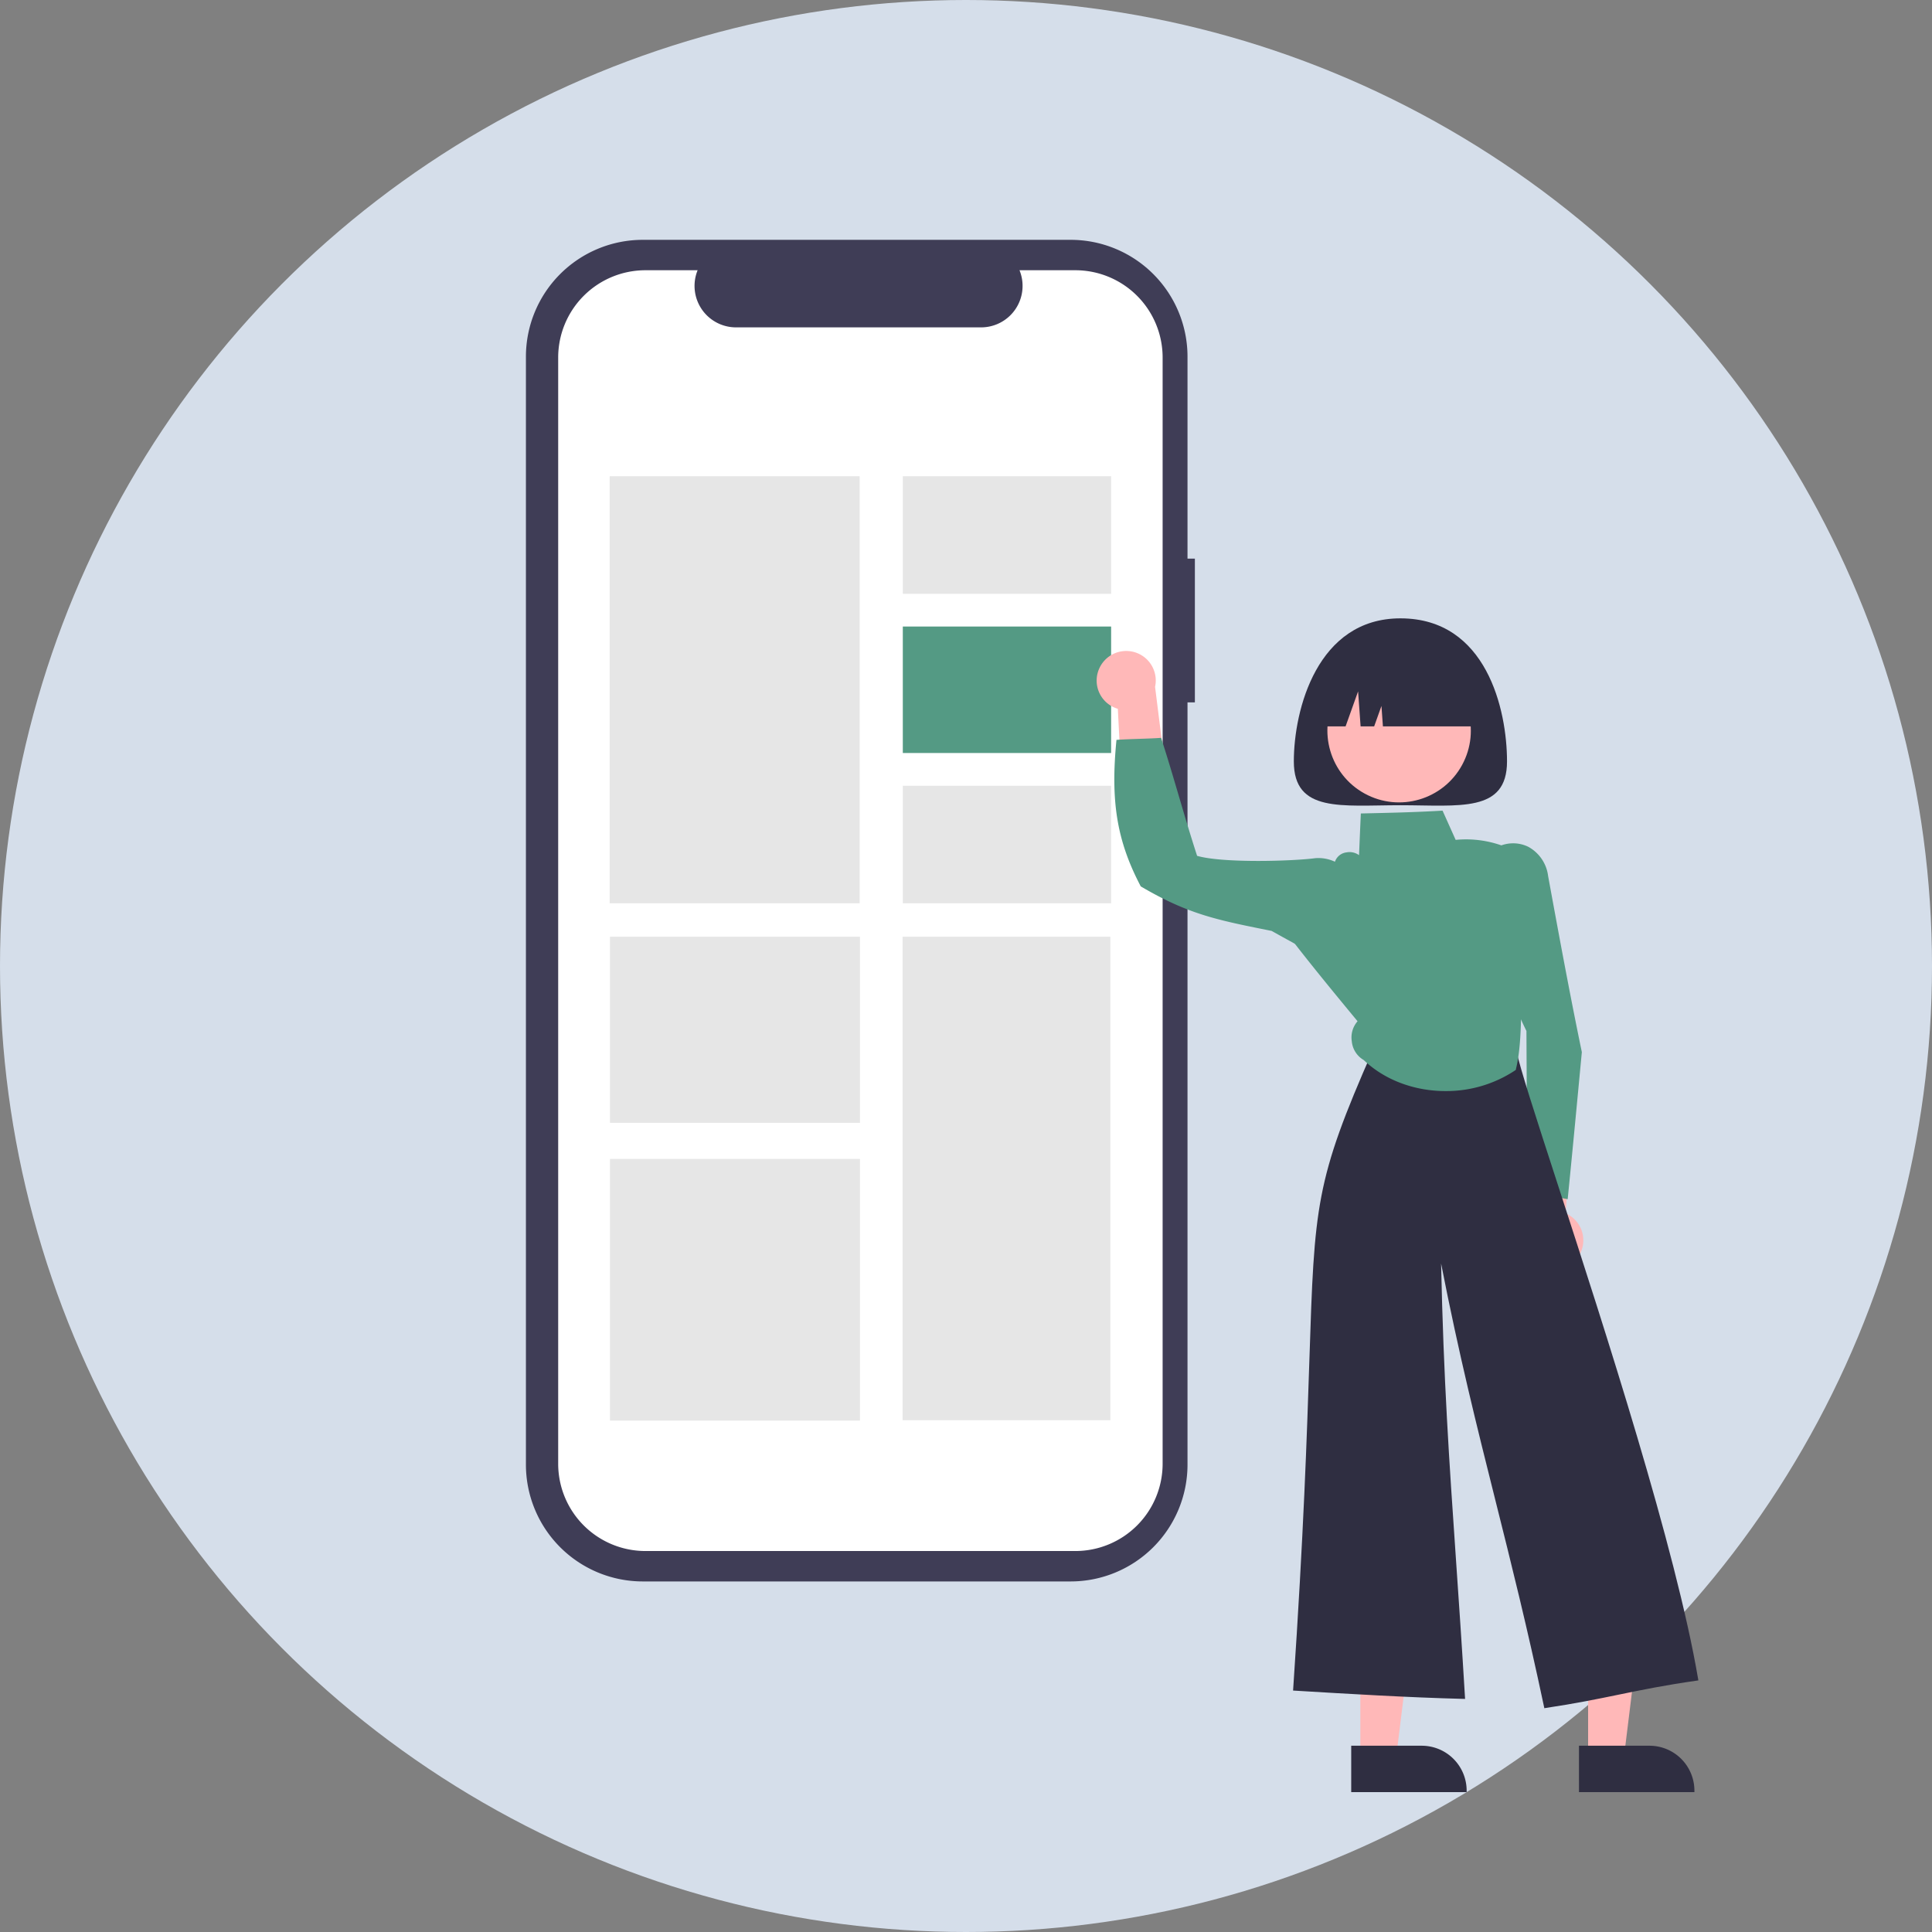
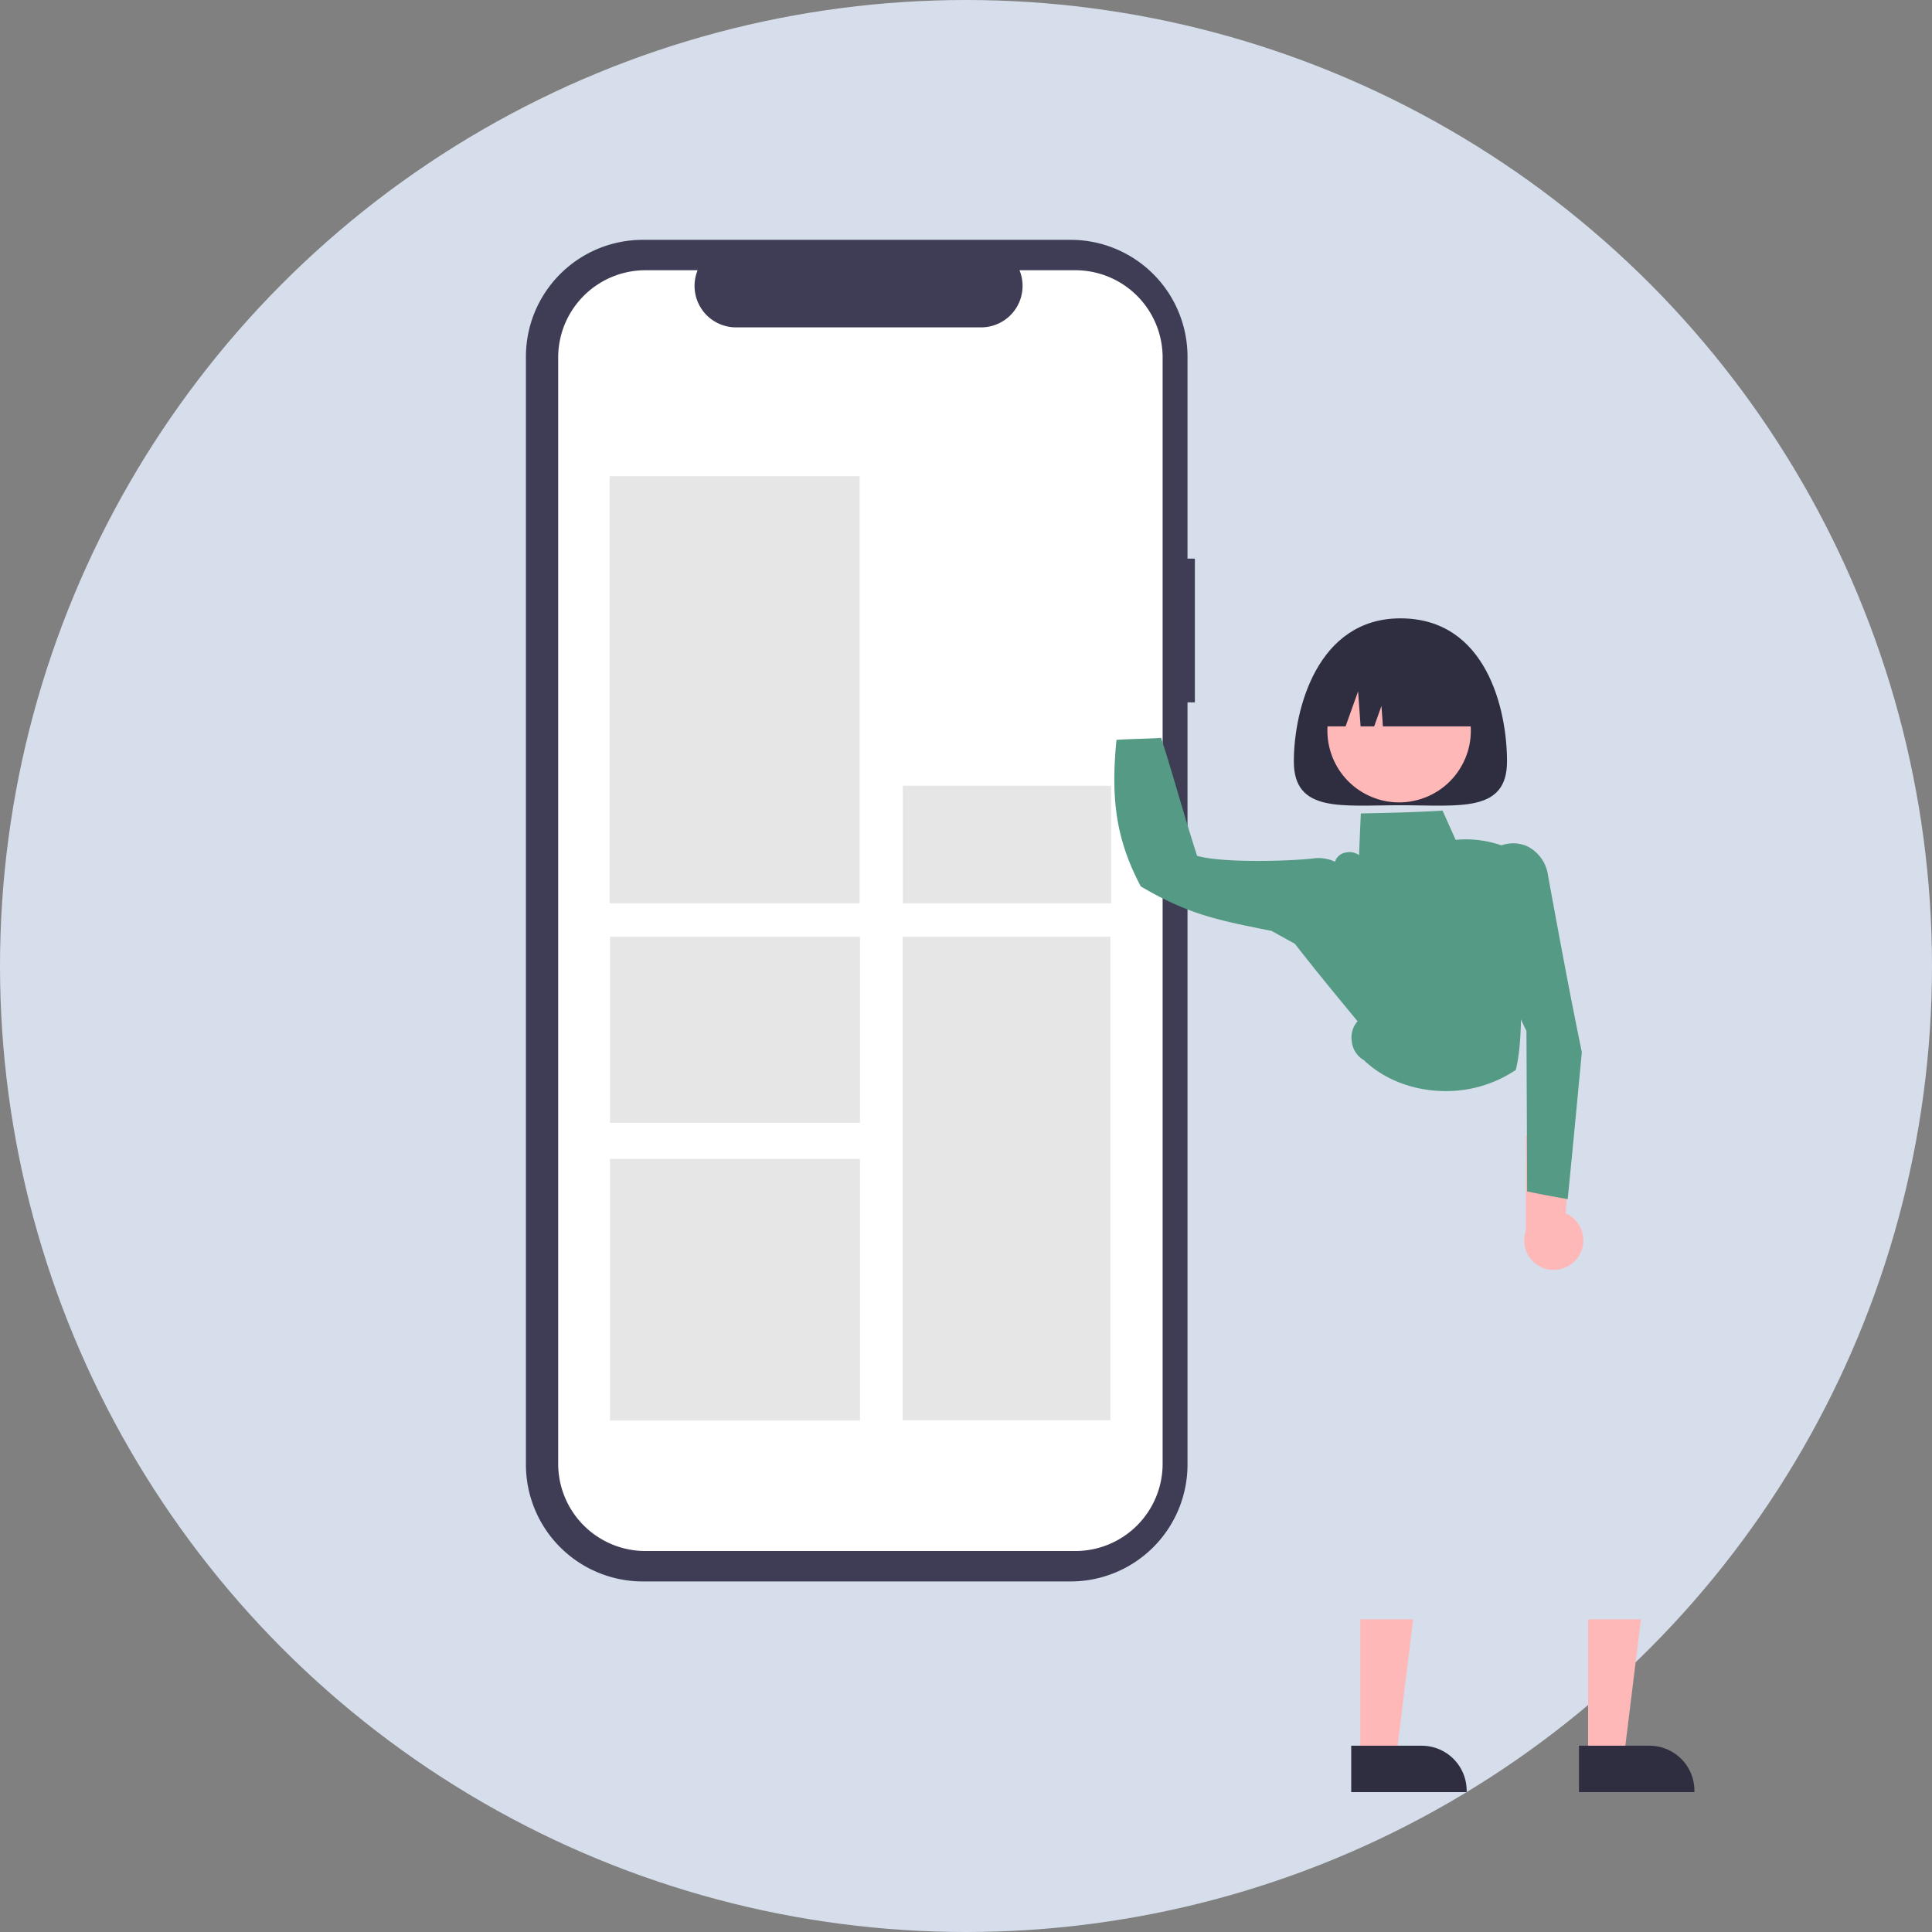
<svg xmlns="http://www.w3.org/2000/svg" width="580" height="580" viewBox="0 0 580 580">
  <rect x="0" y="0" width="580" height="580" fill="#808080" stroke="none" />
  <g id="グループ_153" data-name="グループ 153" transform="translate(-1720 -6551)">
    <circle id="楕円形_102" data-name="楕円形 102" cx="290" cy="290" r="290" transform="translate(1720 6551)" fill="#d5deea" />
    <g id="undraw_mobile-feed_5vtf" transform="translate(1633.768 6558.328)">
      <path id="パス_365" data-name="パス 365" d="M520.82,181.281h-2.213V120.658A35.087,35.087,0,0,0,483.52,85.571H355.082a35.087,35.087,0,0,0-35.087,35.087V453.242a35.087,35.087,0,0,0,35.087,35.087H483.52a35.087,35.087,0,0,0,35.087-35.087V224.434h2.213Z" transform="translate(-75.877 -20.899)" fill="#3f3d56" />
      <path id="パス_366" data-name="パス 366" d="M492.749,102.066H475.984a12.449,12.449,0,0,1-11.526,17.15H390.877a12.449,12.449,0,0,1-11.526-17.15H363.692a26.2,26.2,0,0,0-26.2,26.2v332.1a26.2,26.2,0,0,0,26.2,26.2H492.749a26.2,26.2,0,0,0,26.2-26.2h0v-332.1a26.2,26.2,0,0,0-26.2-26.2Z" transform="translate(-83.689 -28.266)" fill="#fff" />
      <rect id="長方形_70" data-name="長方形 70" width="75.044" height="128.201" transform="translate(269.263 135.645)" fill="#e6e6e6" />
      <rect id="長方形_71" data-name="長方形 71" width="62.372" height="145.141" transform="translate(357.201 273.888)" fill="#e6e6e6" />
-       <rect id="長方形_72" data-name="長方形 72" width="62.537" height="35.289" transform="translate(357.262 135.645)" fill="#e6e6e6" />
-       <rect id="長方形_73" data-name="長方形 73" width="62.537" height="37.969" transform="translate(357.262 180.761)" fill="#549a84" />
      <rect id="長方形_74" data-name="長方形 74" width="62.537" height="35.289" transform="translate(357.262 228.557)" fill="#e6e6e6" />
      <rect id="長方形_75" data-name="長方形 75" width="75.044" height="55.869" transform="translate(269.356 273.888)" fill="#e6e6e6" />
      <rect id="長方形_76" data-name="長方形 76" width="75.044" height="78.559" transform="translate(269.356 340.588)" fill="#e6e6e6" />
      <g id="グループ_20" data-name="グループ 20" transform="translate(415.455 178.305)">
        <path id="パス_367" data-name="パス 367" d="M782.155,355.383c0,15.492-14.325,13.149-32,13.149s-32,2.343-32-13.149,7-42.954,32-42.954C776.019,312.429,782.155,339.891,782.155,355.383Z" transform="translate(-658.962 -312.429)" fill="#2f2e41" />
-         <path id="パス_368" data-name="パス 368" d="M634.835,331.35a8.815,8.815,0,0,0,5.445,12.371l1.612,31.284L655,365.357l-3.541-28.229a8.863,8.863,0,0,0-16.627-5.778Z" transform="translate(-633.923 -316.57)" fill="#ffb8b8" />
        <path id="パス_369" data-name="パス 369" d="M832.844,566.343a8.815,8.815,0,0,0-3.851-12.957l2.324-31.239L817.1,530.076l-.027,28.45a8.863,8.863,0,0,0,15.771,7.818Z" transform="translate(-688.209 -374.765)" fill="#ffb8b8" />
        <path id="パス_370" data-name="パス 370" d="M530.566,695.912h10.747l5.113-41.453H530.564Z" transform="translate(-451.404 -353.956)" fill="#ffb8b8" />
        <path id="パス_371" data-name="パス 371" d="M742.666,794.023h21.166a13.488,13.488,0,0,1,13.488,13.488v.438H742.667Z" transform="translate(-666.245 -455.576)" fill="#2f2e41" />
        <path id="パス_372" data-name="パス 372" d="M627.861,695.912h10.747l5.113-41.453H627.86Z" transform="translate(-480.324 -353.956)" fill="#ffb8b8" />
        <path id="パス_373" data-name="パス 373" d="M839.961,794.023h21.166a13.488,13.488,0,0,1,13.488,13.488v.438H839.962Z" transform="translate(-695.165 -455.576)" fill="#2f2e41" />
        <path id="パス_374" data-name="パス 374" d="M825.444,515.361l-.467-.085c-3.915-.709-7.877-1.425-11.36-2.174l-.345-.075v-.353c-.06-15.889-.12-31.776-.208-47.807a101.05,101.05,0,0,1-10.1-54.165l.02-.2.162-.116a10.391,10.391,0,0,1,10.472-.81,11.61,11.61,0,0,1,5.96,8.814c3.168,17.265,6.447,35.144,10.105,52.762l.013.064-.006.066c-1.355,14.368-2.756,29.226-4.195,43.6Z" transform="translate(-684.04 -340.995)" fill="#549a84" />
-         <path id="パス_375" data-name="パス 375" d="M793.262,692.154l-.085-.4c-5.028-23.782-9.881-43.147-14.575-61.876-5.625-22.444-10.955-43.712-16.336-71.235.739,34.707,2.455,59.643,4.428,88.3.891,12.942,1.812,26.325,2.747,41.948l.029.477-.477-.012c-16.82-.431-34.053-1.47-50.719-2.474l-.441-.027.03-.441c3.155-46.507,4.144-76.728,4.866-98.8,1.523-46.555,1.757-53.711,19.1-93.112.657-1.495,4.579-5.911,8.891-5.238l34.12,5.31.06.3c.963,4.85,5.741,19.565,12.354,39.933,14.136,43.54,35.5,109.339,42.173,148.561l.076.444-.446.063c-9.693,1.377-16.67,2.812-23.416,4.2-6.383,1.313-12.984,2.67-21.968,4.011Z" transform="translate(-658.864 -364.972)" fill="#2f2e41" />
        <path id="パス_376" data-name="パス 376" d="M763.638,478.761c-9.107,0-18.108-3.159-24.56-9.311a7.283,7.283,0,0,1-3.593-5.66,7.385,7.385,0,0,1,1.735-5.992c-6.326-7.658-12.858-15.572-19.111-23.631l-.173-.223.2-.382c4.091-7.816,8.321-15.9,12.383-23.883a4.173,4.173,0,0,1,3.4-2.577,4.852,4.852,0,0,1,3.746.837l.008-.194c.17-4.042.34-8.085.514-11.916l.019-.409.41-.009c7.811-.172,15.887-.351,23.821-.821l.3-.018,3.935,8.777a32.183,32.183,0,0,1,18.464,3.748l.26.139-.03.293a178.707,178.707,0,0,0,1.024,45.307c-.123,6.848-.255,13.847-1.644,19.426l-.04.163-.139.094A37.432,37.432,0,0,1,763.638,478.761Z" transform="translate(-658.895 -336.845)" fill="#549a84" />
        <path id="パス_377" data-name="パス 377" d="M707.39,431.438l-.524-.241c-6.119-3.07-12.257-6.475-18.193-9.769l-.82-.16c-15.629-3.137-24.239-4.865-38.339-13.134l-.108-.064-.058-.111c-7.06-13.487-9.03-25.277-7.266-43.5l.035-.365.366-.029c1.529-.124,4.02-.207,6.429-.288,2.344-.078,4.768-.159,6.254-.276l.345-.027.107.329c1.848,5.706,3.417,11.029,5.079,16.664,1.708,5.793,3.474,11.78,5.624,18.433,7.874,2.263,28.98,1.586,35.543.693a11.743,11.743,0,0,1,10.254,4.662l.122.152-.031.193c-1.445,8.818-3.1,17.687-4.708,26.265Z" transform="translate(-636.167 -327.602)" fill="#549a84" />
        <circle id="楕円形_95" data-name="楕円形 95" cx="21.53" cy="21.53" r="21.53" transform="translate(61.583 42.285) rotate(-61.337)" fill="#ffb8b8" />
        <path id="パス_378" data-name="パス 378" d="M728.142,348.942h8.516l3.757-10.519.751,10.519h4.07l2.192-6.136.438,6.136h30.243a22.792,22.792,0,0,0-22.792-22.792h-4.383a22.792,22.792,0,0,0-22.792,22.792Z" transform="translate(-661.928 -316.507)" fill="#2f2e41" />
      </g>
    </g>
  </g>
</svg>